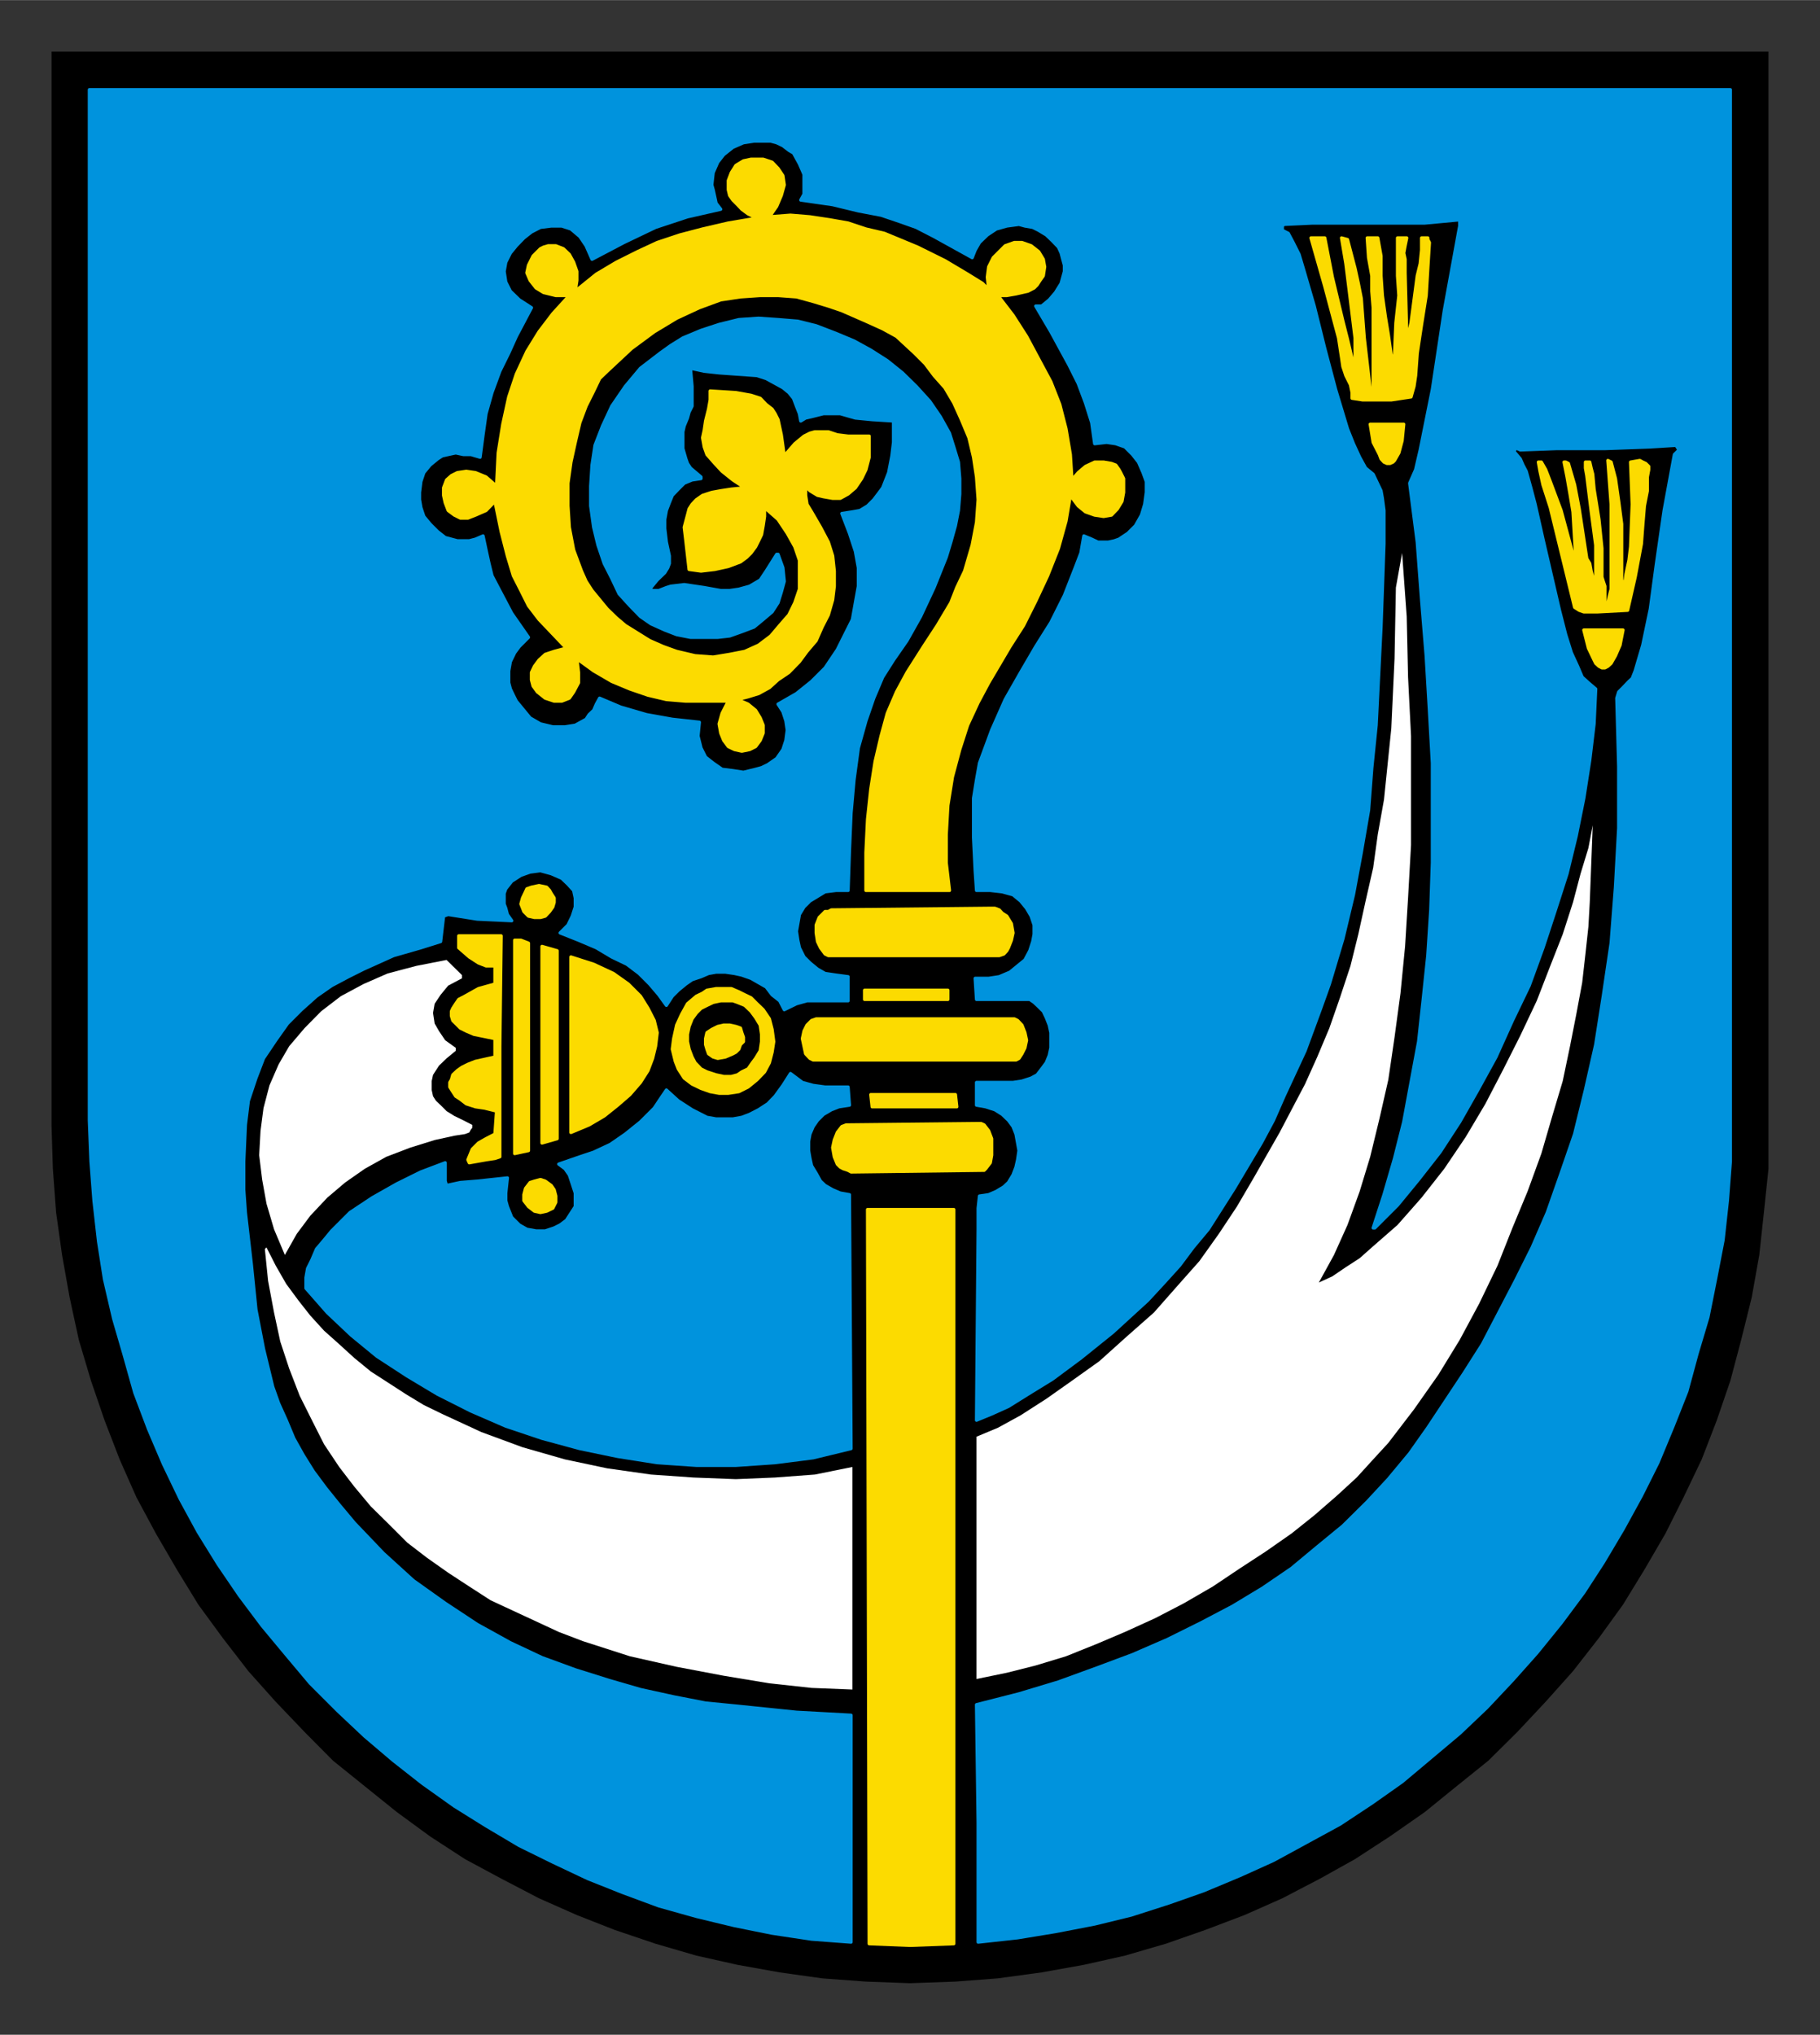
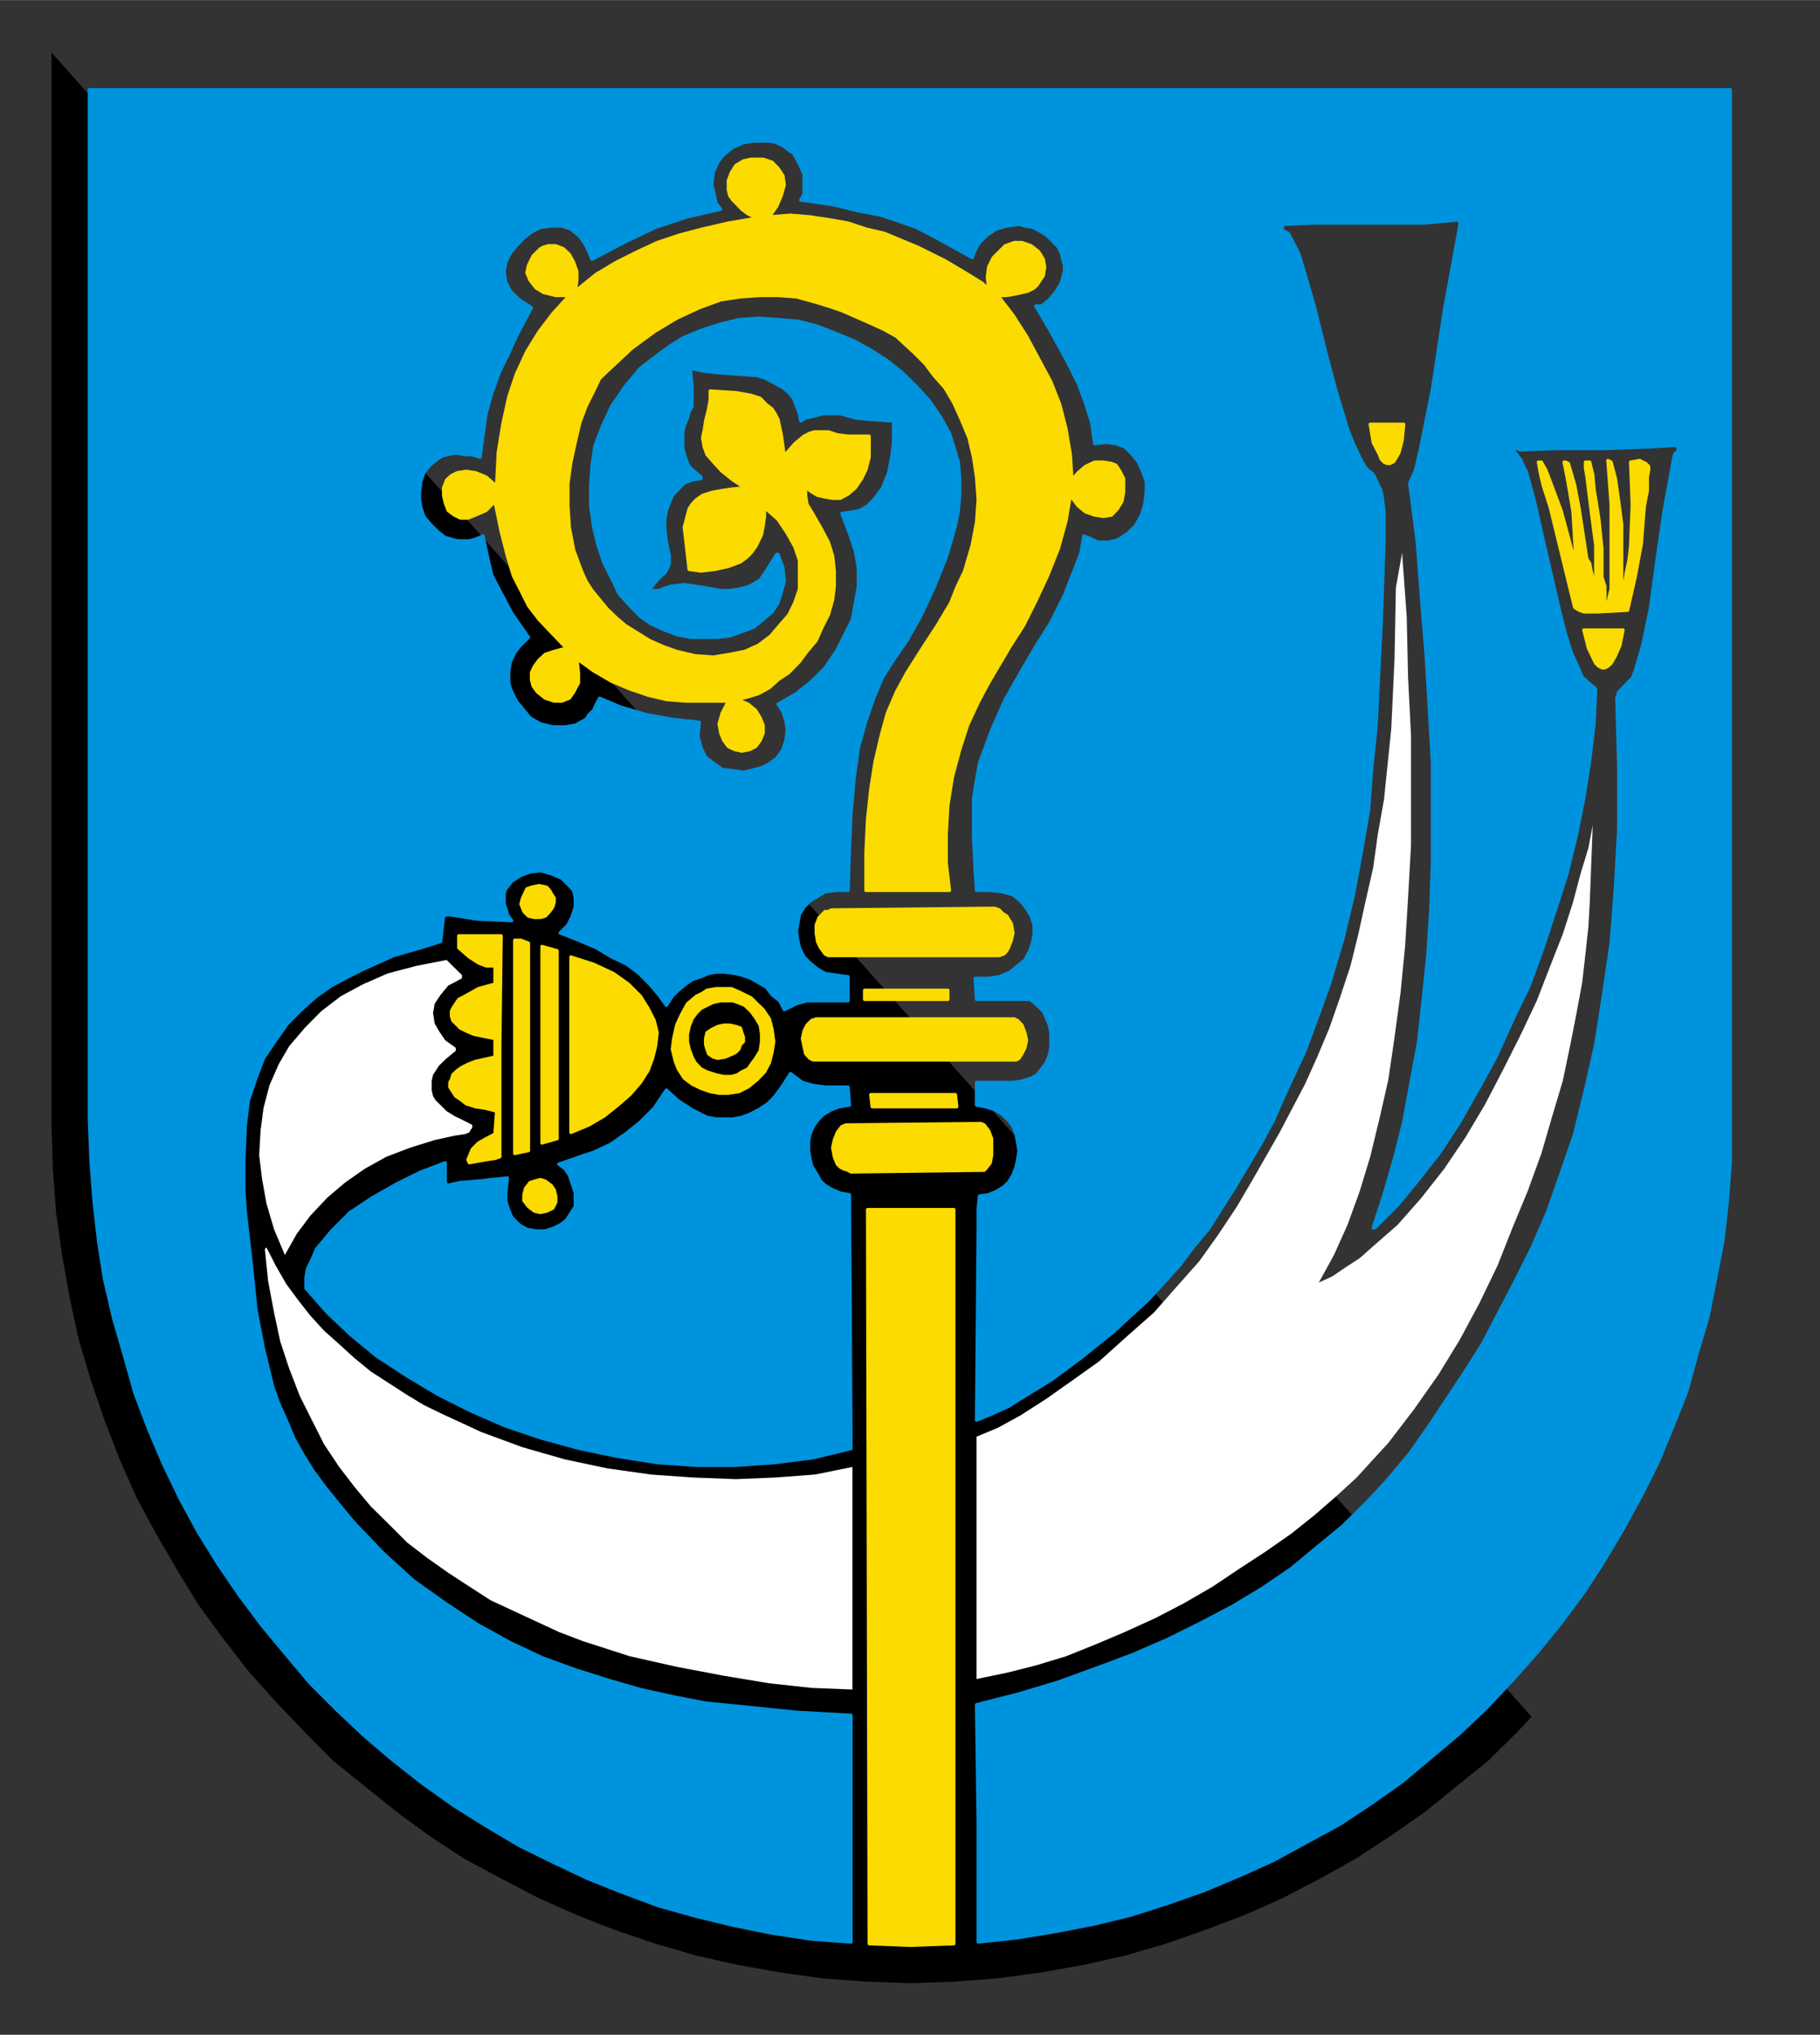
<svg xmlns="http://www.w3.org/2000/svg" version="1.0" width="687" height="768" viewBox="-2.381 -2.381 84.138 94.05" id="svg7901">
  <rect x="-2.381" y="-2.381" width="84.138" height="94.05" fill="#333333" stroke="none" />
  <defs id="defs7903">
    <clipPath id="clipPath3178">
-       <path d="M 354.48,410.28 L 418.19,410.28 L 418.19,338.65 L 354.48,338.65 L 354.48,410.28 z" id="path3180" />
+       <path d="M 354.48,410.28 L 418.19,410.28 L 354.48,338.65 L 354.48,410.28 z" id="path3180" />
    </clipPath>
    <clipPath id="clipPath3190">
      <path d="M 354.48,410.28 L 418.19,410.28 L 418.19,338.65 L 354.48,338.65 L 354.48,410.28 z" id="path3192" />
    </clipPath>
  </defs>
  <g transform="translate(-431.741,-7.718)" id="layer1">
    <g transform="matrix(1.25,0,0,1.25,-11.496,-415.707)" clip-path="url(#clipPath3178)" id="g3176">
      <g id="g3182">
        <path d="M 354.59,338.74 L 418.09,338.74 L 418.09,378.43 L 418.09,378.43 L 418.09,380.05 L 417.92,381.67 L 417.75,383.24 L 417.47,384.81 L 417.08,386.38 L 416.68,387.89 L 416.18,389.35 L 415.62,390.8 L 414.95,392.2 L 414.28,393.54 L 413.5,394.88 L 412.71,396.17 L 411.82,397.4 L 410.86,398.63 L 409.85,399.76 L 408.8,400.88 L 407.73,401.94 L 406.55,402.89 L 405.38,403.84 L 404.09,404.74 L 402.8,405.58 L 401.51,406.3 L 400.11,407.03 L 398.71,407.65 L 397.26,408.2 L 395.8,408.71 L 394.29,409.15 L 392.77,409.49 L 391.21,409.77 L 389.59,409.99 L 388.02,410.11 L 386.34,410.17 L 386.34,410.17 L 384.71,410.11 L 383.09,409.99 L 381.52,409.77 L 379.96,409.49 L 378.44,409.15 L 376.93,408.71 L 375.42,408.2 L 374.02,407.65 L 372.62,407.03 L 371.22,406.3 L 369.88,405.58 L 368.59,404.74 L 367.36,403.84 L 366.18,402.89 L 365,401.94 L 363.95,400.88 L 362.88,399.76 L 361.87,398.63 L 360.92,397.4 L 360.02,396.17 L 359.23,394.88 L 358.45,393.54 L 357.73,392.2 L 357.11,390.8 L 356.55,389.35 L 356.05,387.89 L 355.6,386.38 L 355.26,384.81 L 354.98,383.24 L 354.76,381.67 L 354.64,380.05 L 354.59,378.43 L 354.59,338.74 z" id="path3184" style="fill:#000000;fill-opacity:1;fill-rule:evenodd;stroke:none" />
      </g>
    </g>
    <g transform="matrix(1.25,0,0,1.25,-11.496,-415.707)" clip-path="url(#clipPath3190)" id="g3188">
      <path d="M 384.16,390.4 L 384.16,390.4 L 384.1,381.01 L 384.1,381.01 L 383.76,380.95 L 383.48,380.83 L 383.2,380.67 L 383.03,380.51 L 382.87,380.22 L 382.7,379.94 L 382.64,379.67 L 382.59,379.38 L 382.59,379.04 L 382.64,378.77 L 382.76,378.49 L 382.92,378.26 L 383.14,378.04 L 383.43,377.87 L 383.71,377.76 L 384.1,377.7 L 384.1,377.7 L 384.05,377.03 L 384.05,377.03 L 383.2,377.03 L 382.76,376.97 L 382.36,376.86 L 381.92,376.53 L 381.92,376.53 L 381.64,376.97 L 381.35,377.37 L 381.08,377.65 L 380.74,377.87 L 380.41,378.04 L 380.12,378.15 L 379.79,378.21 L 379.45,378.21 L 379.17,378.21 L 378.83,378.15 L 378.28,377.87 L 377.77,377.54 L 377.33,377.14 L 377.33,377.14 L 377.1,377.48 L 376.88,377.81 L 376.37,378.32 L 375.81,378.77 L 375.26,379.15 L 374.64,379.44 L 374.13,379.61 L 373.35,379.88 L 373.35,379.88 L 373.58,380.05 L 373.74,380.28 L 373.85,380.61 L 373.96,380.95 L 373.96,381.29 L 373.96,381.45 L 373.85,381.62 L 373.74,381.79 L 373.63,381.96 L 373.4,382.13 L 373.18,382.24 L 373.18,382.24 L 372.85,382.35 L 372.51,382.35 L 372.17,382.29 L 371.89,382.13 L 371.61,381.85 L 371.45,381.45 L 371.39,381.23 L 371.39,380.95 L 371.45,380.39 L 371.45,380.39 L 370.33,380.51 L 369.71,380.56 L 369.2,380.67 L 369.2,380.67 L 369.15,380.51 L 369.15,380.28 L 369.15,379.83 L 369.15,379.83 L 368.25,380.17 L 367.36,380.61 L 366.46,381.12 L 365.63,381.67 L 364.95,382.35 L 364.67,382.69 L 364.39,383.02 L 364.22,383.42 L 364.06,383.74 L 364,384.08 L 364,384.47 L 364,384.47 L 364.79,385.37 L 365.68,386.21 L 366.63,386.99 L 367.75,387.72 L 368.87,388.39 L 370.1,389.01 L 371.39,389.57 L 372.73,390.02 L 374.13,390.4 L 375.53,390.69 L 376.99,390.92 L 378.44,391.02 L 379.9,391.02 L 381.35,390.92 L 382.76,390.74 L 384.16,390.4 L 384.16,390.4 z" id="path3194" style="fill:#0093dd;fill-opacity:1;fill-rule:evenodd;stroke:#0093dd;stroke-width:0.12;stroke-linecap:round;stroke-linejoin:round;stroke-miterlimit:10;stroke-dasharray:none;stroke-opacity:1" />
      <path d="M 388.86,408.65 L 388.86,408.65 L 388.86,404.23 L 388.8,399.87 L 388.8,399.87 L 390.37,399.47 L 391.83,399.03 L 393.23,398.52 L 394.57,398.02 L 395.86,397.46 L 397.09,396.85 L 398.27,396.23 L 399.38,395.56 L 400.45,394.83 L 401.4,394.04 L 402.35,393.26 L 403.25,392.37 L 404.03,391.53 L 404.82,390.58 L 405.49,389.63 L 406.16,388.62 L 406.16,388.62 L 406.83,387.61 L 407.51,386.54 L 408.12,385.37 L 408.73,384.2 L 409.35,382.96 L 409.91,381.67 L 410.42,380.22 L 410.92,378.77 L 411.32,377.14 L 411.7,375.46 L 411.98,373.67 L 412.27,371.71 L 412.43,369.64 L 412.55,367.46 L 412.55,365.17 L 412.48,362.65 L 412.48,362.65 L 412.55,362.42 L 412.71,362.26 L 412.93,362.03 L 412.93,362.03 L 413.05,361.92 L 413.16,361.64 L 413.44,360.69 L 413.72,359.35 L 413.94,357.72 L 413.94,357.72 L 414.23,355.71 L 414.61,353.64 L 414.61,353.64 L 414.78,353.47 L 414.78,353.47 L 414.67,353.3 L 414.67,353.3 L 413.72,353.36 L 412.04,353.42 L 410.25,353.42 L 408.91,353.47 L 408.91,353.47 L 408.8,353.42 L 408.73,353.42 L 408.68,353.53 L 408.68,353.53 L 408.91,353.8 L 408.91,353.8 L 409.01,354.03 L 409.13,354.26 L 409.13,354.26 L 409.3,354.87 L 409.46,355.48 L 409.75,356.77 L 409.75,356.77 L 410.36,359.4 L 410.59,360.3 L 410.8,360.97 L 411.03,361.47 L 411.2,361.87 L 411.43,362.08 L 411.7,362.31 L 411.7,362.31 L 411.64,363.6 L 411.48,364.94 L 411.26,366.35 L 410.98,367.74 L 410.64,369.14 L 410.19,370.54 L 409.75,371.88 L 409.24,373.28 L 408.62,374.57 L 408.01,375.92 L 407.34,377.14 L 406.67,378.32 L 405.94,379.44 L 405.15,380.45 L 404.37,381.4 L 403.53,382.24 L 403.53,382.24 L 403.47,382.24 L 403.47,382.24 L 403.87,381.01 L 404.26,379.67 L 404.6,378.32 L 404.87,376.86 L 405.15,375.35 L 405.32,373.79 L 405.49,372.17 L 405.6,370.48 L 405.66,368.74 L 405.66,366.9 L 405.66,365.05 L 405.55,363.1 L 405.43,361.08 L 405.26,359.01 L 405.1,356.88 L 404.82,354.7 L 404.82,354.7 L 405.04,354.2 L 405.21,353.47 L 405.66,351.23 L 406.1,348.32 L 406.67,345.19 L 406.67,345.19 L 406.67,345.08 L 406.67,344.96 L 406.67,344.96 L 405.38,345.08 L 403.25,345.08 L 401.23,345.08 L 400.17,345.13 L 400.17,345.13 L 400.11,345.19 L 400.11,345.24 L 400.11,345.35 L 400.11,345.35 L 400.33,345.46 L 400.51,345.8 L 400.73,346.24 L 400.9,346.81 L 401.29,348.15 L 401.68,349.72 L 402.08,351.23 L 402.52,352.69 L 402.74,353.24 L 402.97,353.74 L 403.19,354.14 L 403.47,354.37 L 403.47,354.37 L 403.76,354.98 L 403.76,354.98 L 403.81,355.26 L 403.87,355.71 L 403.87,356.94 L 403.76,360.02 L 403.76,360.02 L 403.58,363.65 L 403.42,365.22 L 403.3,366.79 L 403.03,368.36 L 402.74,369.92 L 402.35,371.55 L 401.85,373.22 L 401.85,373.22 L 401.51,374.17 L 400.95,375.69 L 400.17,377.37 L 399.78,378.26 L 399.33,379.1 L 399.33,379.1 L 398.33,380.78 L 397.37,382.29 L 396.81,382.96 L 396.31,383.63 L 395.74,384.26 L 395.13,384.92 L 395.13,384.92 L 393.84,386.1 L 392.66,387.05 L 391.61,387.83 L 390.7,388.39 L 389.98,388.84 L 389.36,389.12 L 388.8,389.35 L 388.8,389.35 L 388.86,382.29 L 388.86,382.29 L 388.86,381.51 L 388.91,381.06 L 388.91,381.06 L 389.25,381.01 L 389.53,380.89 L 389.81,380.72 L 389.98,380.56 L 390.15,380.28 L 390.26,379.99 L 390.32,379.72 L 390.37,379.38 L 390.32,379.1 L 390.26,378.77 L 390.15,378.49 L 389.98,378.26 L 389.75,378.04 L 389.48,377.87 L 389.14,377.76 L 388.8,377.7 L 388.8,376.86 L 390.15,376.86 L 390.15,376.86 L 390.48,376.81 L 390.82,376.7 L 391.04,376.58 L 391.21,376.36 L 391.38,376.13 L 391.49,375.86 L 391.55,375.58 L 391.55,375.3 L 391.55,375.02 L 391.49,374.74 L 391.38,374.46 L 391.27,374.23 L 391.1,374.06 L 390.93,373.9 L 390.77,373.79 L 390.54,373.79 L 390.54,373.79 L 388.8,373.79 L 388.75,373.01 L 388.75,373.01 L 389.25,373.01 L 389.64,372.95 L 390.04,372.78 L 390.32,372.55 L 390.59,372.33 L 390.77,371.99 L 390.88,371.65 L 390.93,371.38 L 390.93,371.04 L 390.82,370.71 L 390.65,370.42 L 390.43,370.15 L 390.15,369.92 L 389.75,369.81 L 389.31,369.76 L 388.8,369.76 L 388.8,369.76 L 388.75,369.03 L 388.69,367.8 L 388.69,367.07 L 388.69,366.35 L 388.8,365.67 L 388.91,365.05 L 388.91,365.05 L 389.36,363.83 L 389.86,362.7 L 390.43,361.7 L 390.99,360.74 L 391.55,359.85 L 392.05,358.85 L 392.45,357.83 L 392.66,357.28 L 392.77,356.65 L 392.77,356.65 L 393.06,356.77 L 393.29,356.88 L 393.45,356.88 L 393.67,356.88 L 393.9,356.83 L 394.07,356.77 L 394.4,356.55 L 394.68,356.27 L 394.9,355.88 L 395.02,355.48 L 395.08,355.04 L 395.08,355.04 L 395.08,354.64 L 394.96,354.31 L 394.79,353.92 L 394.57,353.64 L 394.29,353.36 L 393.95,353.24 L 393.61,353.19 L 393.17,353.24 L 393.17,353.24 L 393.06,352.46 L 392.83,351.73 L 392.56,351.01 L 392.22,350.33 L 391.55,349.1 L 390.99,348.15 L 390.99,348.15 L 391.21,348.15 L 391.49,347.92 L 391.72,347.65 L 391.93,347.31 L 392.05,346.87 L 392.05,346.64 L 391.99,346.42 L 391.93,346.19 L 391.83,345.97 L 391.61,345.74 L 391.38,345.52 L 391.38,345.52 L 391.1,345.35 L 390.88,345.24 L 390.59,345.19 L 390.37,345.13 L 389.92,345.19 L 389.53,345.3 L 389.2,345.52 L 388.91,345.8 L 388.75,346.08 L 388.64,346.36 L 388.64,346.36 L 387.23,345.58 L 386.57,345.24 L 385.95,345.02 L 385.27,344.79 L 384.43,344.63 L 383.48,344.4 L 382.3,344.23 L 382.3,344.23 L 382.42,344.01 L 382.42,343.62 L 382.42,343.28 L 382.25,342.89 L 382.03,342.49 L 381.86,342.39 L 381.64,342.22 L 381.41,342.11 L 381.19,342.05 L 380.91,342.05 L 380.57,342.05 L 380.57,342.05 L 380.18,342.11 L 379.79,342.28 L 379.45,342.55 L 379.23,342.83 L 379.06,343.22 L 379.01,343.67 L 379.06,343.85 L 379.12,344.12 L 379.17,344.35 L 379.34,344.57 L 379.34,344.57 L 378.11,344.85 L 376.93,345.24 L 375.76,345.8 L 374.58,346.42 L 374.58,346.42 L 374.36,345.92 L 374.13,345.58 L 373.8,345.3 L 373.46,345.19 L 373.07,345.19 L 372.67,345.24 L 372.34,345.41 L 372.06,345.63 L 371.78,345.92 L 371.56,346.19 L 371.39,346.53 L 371.33,346.87 L 371.39,347.26 L 371.56,347.6 L 371.89,347.92 L 372.34,348.21 L 372.34,348.21 L 371.78,349.27 L 371.5,349.89 L 371.17,350.56 L 370.88,351.35 L 370.66,352.13 L 370.55,352.91 L 370.44,353.74 L 370.44,353.74 L 370.1,353.64 L 369.82,353.64 L 369.54,353.58 L 369.26,353.64 L 369.04,353.69 L 368.87,353.8 L 368.59,354.03 L 368.36,354.31 L 368.25,354.64 L 368.2,355.04 L 368.2,355.31 L 368.2,355.31 L 368.25,355.6 L 368.36,355.93 L 368.59,356.21 L 368.87,356.49 L 369.15,356.71 L 369.6,356.83 L 369.82,356.83 L 370.04,356.83 L 370.27,356.77 L 370.55,356.65 L 370.55,356.65 L 370.66,357.17 L 370.77,357.67 L 370.88,358.12 L 371.11,358.56 L 371.61,359.51 L 372.23,360.4 L 372.23,360.4 L 371.89,360.74 L 371.72,360.97 L 371.56,361.3 L 371.5,361.64 L 371.5,362.08 L 371.56,362.31 L 371.67,362.54 L 371.78,362.76 L 372.01,363.04 L 372.01,363.04 L 372.29,363.38 L 372.67,363.6 L 373.13,363.71 L 373.58,363.71 L 373.96,363.65 L 374.36,363.43 L 374.47,363.26 L 374.64,363.1 L 374.74,362.87 L 374.86,362.65 L 374.86,362.65 L 375.64,362.98 L 376.6,363.26 L 377.55,363.43 L 378.55,363.54 L 378.55,363.54 L 378.5,364.05 L 378.61,364.49 L 378.78,364.83 L 379.06,365.05 L 379.39,365.28 L 379.79,365.33 L 380.18,365.39 L 380.63,365.28 L 380.63,365.28 L 380.85,365.22 L 381.08,365.11 L 381.41,364.88 L 381.64,364.55 L 381.75,364.21 L 381.8,363.83 L 381.75,363.49 L 381.64,363.15 L 381.46,362.87 L 381.46,362.87 L 382.14,362.48 L 382.7,362.03 L 383.2,361.53 L 383.65,360.86 L 383.65,360.86 L 383.93,360.3 L 384.21,359.74 L 384.32,359.12 L 384.43,358.51 L 384.43,357.83 L 384.32,357.22 L 384.1,356.55 L 383.82,355.82 L 383.82,355.82 L 384.21,355.76 L 384.49,355.71 L 384.77,355.54 L 385,355.31 L 385.16,355.1 L 385.33,354.87 L 385.55,354.31 L 385.67,353.69 L 385.73,353.19 L 385.73,352.4 L 385.73,352.4 L 384.94,352.35 L 384.32,352.29 L 383.76,352.13 L 383.76,352.13 L 383.54,352.13 L 383.14,352.13 L 382.7,352.24 L 382.48,352.29 L 382.3,352.4 L 382.3,352.4 L 382.25,352.13 L 382.14,351.85 L 382.03,351.56 L 381.86,351.35 L 381.64,351.17 L 381.35,351.01 L 381.02,350.83 L 380.68,350.72 L 379.28,350.62 L 379.28,350.62 L 378.73,350.56 L 378.22,350.45 L 378.22,350.45 L 378.28,351.12 L 378.28,351.51 L 378.28,351.85 L 378.28,351.85 L 378.17,352.07 L 378.11,352.29 L 377.99,352.58 L 377.94,352.8 L 377.94,352.8 L 377.94,353.42 L 378.05,353.8 L 378.11,353.97 L 378.22,354.14 L 378.61,354.47 L 378.61,354.53 L 378.61,354.53 L 378.28,354.58 L 377.99,354.7 L 377.77,354.92 L 377.55,355.15 L 377.44,355.42 L 377.33,355.71 L 377.27,356.04 L 377.27,356.38 L 377.27,356.38 L 377.33,356.88 L 377.44,357.39 L 377.44,357.39 L 377.44,357.67 L 377.38,357.83 L 377.27,358.01 L 377.27,358.01 L 376.99,358.28 L 376.76,358.56 L 376.76,358.56 L 376.76,358.67 L 376.76,358.67 L 377.05,358.67 L 377.33,358.56 L 377.33,358.56 L 377.49,358.51 L 377.49,358.51 L 377.99,358.45 L 377.99,358.45 L 378.39,358.51 L 378.73,358.56 L 378.73,358.56 L 379.34,358.67 L 379.67,358.67 L 380.01,358.62 L 380.01,358.62 L 380.41,358.51 L 380.41,358.51 L 380.8,358.28 L 381.02,357.95 L 381.41,357.33 L 381.46,357.33 L 381.46,357.33 L 381.64,357.83 L 381.69,358.33 L 381.58,358.73 L 381.46,359.12 L 381.24,359.46 L 380.91,359.74 L 380.57,360.02 L 380.12,360.19 L 379.67,360.35 L 379.23,360.4 L 378.73,360.4 L 378.22,360.4 L 377.71,360.3 L 377.27,360.13 L 376.76,359.9 L 376.37,359.63 L 376.37,359.63 L 375.98,359.23 L 375.58,358.79 L 375.31,358.22 L 375.03,357.67 L 374.8,356.99 L 374.64,356.33 L 374.53,355.54 L 374.53,354.81 L 374.58,354.03 L 374.69,353.3 L 374.97,352.58 L 375.31,351.85 L 375.81,351.12 L 376.37,350.45 L 377.1,349.89 L 377.49,349.61 L 377.94,349.33 L 377.94,349.33 L 378.61,349.05 L 379.28,348.83 L 380.01,348.65 L 380.74,348.6 L 381.46,348.65 L 382.19,348.71 L 382.87,348.88 L 383.6,349.16 L 384.27,349.44 L 384.89,349.78 L 385.5,350.17 L 386.06,350.62 L 386.57,351.12 L 387.07,351.67 L 387.46,352.24 L 387.8,352.85 L 387.8,352.85 L 387.96,353.36 L 388.13,353.92 L 388.18,354.53 L 388.18,355.1 L 388.13,355.71 L 388.02,356.27 L 387.85,356.88 L 387.68,357.44 L 387.23,358.56 L 386.73,359.63 L 386.23,360.52 L 385.73,361.24 L 385.73,361.24 L 385.33,361.87 L 385,362.65 L 384.71,363.49 L 384.43,364.49 L 384.27,365.67 L 384.16,366.9 L 384.1,368.3 L 384.05,369.76 L 384.05,369.76 L 383.6,369.76 L 383.2,369.81 L 382.92,369.98 L 382.64,370.15 L 382.42,370.37 L 382.25,370.65 L 382.19,370.99 L 382.14,371.27 L 382.19,371.6 L 382.25,371.88 L 382.42,372.22 L 382.64,372.44 L 382.92,372.67 L 383.2,372.83 L 383.6,372.89 L 384.05,372.95 L 384.05,373.84 L 384.05,373.84 L 383.09,373.84 L 382.53,373.84 L 382.14,373.95 L 381.69,374.17 L 381.69,374.17 L 381.52,373.84 L 381.24,373.62 L 381.02,373.33 L 380.74,373.17 L 380.46,373.01 L 380.12,372.89 L 379.85,372.83 L 379.51,372.78 L 379.17,372.78 L 378.89,372.83 L 378.61,372.95 L 378.28,373.06 L 378.05,373.22 L 377.77,373.45 L 377.55,373.67 L 377.33,374.01 L 377.33,374.01 L 377.05,373.62 L 376.71,373.22 L 376.32,372.83 L 375.87,372.49 L 375.31,372.22 L 374.74,371.88 L 374.08,371.6 L 373.4,371.33 L 373.4,371.33 L 373.69,371.04 L 373.85,370.71 L 373.96,370.37 L 373.96,370.04 L 373.9,369.76 L 373.69,369.53 L 373.46,369.31 L 373.07,369.14 L 373.07,369.14 L 372.67,369.03 L 372.29,369.08 L 371.95,369.2 L 371.61,369.42 L 371.39,369.7 L 371.33,369.87 L 371.33,370.04 L 371.33,370.26 L 371.39,370.42 L 371.45,370.65 L 371.61,370.88 L 371.61,370.88 L 370.33,370.82 L 369.26,370.65 L 369.26,370.65 L 369.09,370.71 L 369.09,370.71 L 368.98,371.65 L 368.98,371.65 L 368.25,371.88 L 367.24,372.17 L 366.13,372.67 L 365.57,372.95 L 364.95,373.28 L 364.39,373.67 L 363.83,374.17 L 363.32,374.68 L 362.88,375.3 L 362.43,375.97 L 362.15,376.7 L 361.87,377.54 L 361.76,378.43 L 361.76,378.43 L 361.7,379.78 L 361.7,380.83 L 361.76,381.67 L 361.76,381.67 L 361.98,383.58 L 362.15,385.26 L 362.43,386.71 L 362.77,388.11 L 362.99,388.73 L 363.27,389.35 L 363.55,390.02 L 363.89,390.63 L 364.27,391.24 L 364.73,391.86 L 365.23,392.48 L 365.79,393.15 L 365.79,393.15 L 366.86,394.27 L 367.97,395.28 L 369.15,396.12 L 370.33,396.9 L 371.56,397.58 L 372.73,398.13 L 373.96,398.58 L 375.2,398.97 L 376.37,399.31 L 377.6,399.58 L 378.78,399.81 L 379.9,399.92 L 382.14,400.15 L 384.16,400.26 L 384.16,400.26 L 384.16,403.73 L 384.16,408.65 L 384.16,408.65 L 382.7,408.54 L 381.24,408.32 L 379.85,408.04 L 378.44,407.7 L 377.05,407.31 L 375.7,406.81 L 374.42,406.3 L 373.13,405.69 L 371.89,405.08 L 370.66,404.35 L 369.49,403.62 L 368.31,402.78 L 367.24,401.94 L 366.18,401.04 L 365.17,400.09 L 364.16,399.08 L 363.27,398.02 L 362.38,396.95 L 361.54,395.83 L 360.75,394.67 L 360.02,393.49 L 359.35,392.26 L 358.73,390.97 L 358.18,389.68 L 357.67,388.33 L 357.28,386.94 L 356.89,385.6 L 356.55,384.14 L 356.33,382.74 L 356.16,381.23 L 356.05,379.78 L 355.99,378.26 L 355.99,340.15 L 416.68,340.15 L 416.68,378.26 L 416.68,378.26 L 416.68,379.78 L 416.57,381.23 L 416.41,382.69 L 416.13,384.14 L 415.85,385.54 L 415.45,386.88 L 415.07,388.28 L 414.56,389.57 L 414,390.92 L 413.39,392.14 L 412.71,393.38 L 411.98,394.61 L 411.26,395.72 L 410.42,396.85 L 409.52,397.96 L 408.62,398.97 L 407.67,399.98 L 406.67,400.93 L 405.6,401.83 L 404.54,402.72 L 403.42,403.51 L 402.24,404.29 L 401.01,404.96 L 399.78,405.63 L 398.54,406.19 L 397.2,406.75 L 395.92,407.2 L 394.52,407.65 L 393.17,407.98 L 391.72,408.26 L 390.32,408.49 L 388.86,408.65 L 388.86,408.65 z" id="path3196" style="fill:#0093dd;fill-opacity:1;fill-rule:evenodd;stroke:#0093dd;stroke-width:0.12;stroke-linecap:round;stroke-linejoin:round;stroke-miterlimit:10;stroke-dasharray:none;stroke-opacity:1" />
      <path d="M 384.21,399.31 L 384.21,399.31 L 384.21,391.08 L 384.21,391.08 L 382.82,391.36 L 381.35,391.47 L 379.9,391.53 L 378.33,391.47 L 376.76,391.36 L 375.14,391.13 L 373.58,390.8 L 372.01,390.35 L 370.49,389.79 L 369.04,389.12 L 368.36,388.79 L 367.7,388.39 L 367.02,387.95 L 366.4,387.55 L 365.79,387.05 L 365.23,386.54 L 364.67,386.04 L 364.16,385.48 L 363.72,384.92 L 363.27,384.31 L 362.88,383.63 L 362.54,382.96 L 362.54,382.96 L 362.48,383.02 L 362.48,383.02 L 362.6,384.2 L 362.82,385.37 L 363.05,386.44 L 363.38,387.44 L 363.77,388.45 L 364.22,389.35 L 364.67,390.24 L 365.23,391.08 L 365.79,391.81 L 366.4,392.54 L 367.08,393.21 L 367.75,393.88 L 368.48,394.44 L 369.26,394.99 L 370.04,395.5 L 370.83,396.01 L 371.67,396.4 L 372.51,396.79 L 373.35,397.18 L 374.24,397.52 L 375.98,398.08 L 377.71,398.47 L 379.45,398.8 L 381.14,399.08 L 382.7,399.25 L 384.21,399.31 L 384.21,399.31 z" id="path3198" style="fill:#ffffff;fill-opacity:1;fill-rule:evenodd;stroke:none" />
      <path d="M 388.8,398.92 L 388.8,398.92 L 389.92,398.69 L 390.99,398.42 L 392.11,398.08 L 393.23,397.63 L 394.29,397.18 L 395.41,396.67 L 396.47,396.12 L 397.54,395.5 L 398.54,394.83 L 399.49,394.21 L 400.45,393.54 L 401.29,392.87 L 402.13,392.14 L 402.86,391.47 L 403.47,390.8 L 404.03,390.19 L 404.03,390.19 L 404.98,388.95 L 405.88,387.67 L 406.67,386.38 L 407.39,385.04 L 408.07,383.63 L 408.62,382.24 L 409.18,380.89 L 409.69,379.49 L 410.08,378.15 L 410.48,376.81 L 410.75,375.52 L 410.98,374.35 L 411.2,373.17 L 411.32,372.11 L 411.43,371.1 L 411.48,370.2 L 411.48,370.2 L 411.59,367.35 L 411.59,367.35 L 411.43,368.19 L 411.14,369.14 L 410.86,370.2 L 410.48,371.38 L 410.02,372.55 L 409.52,373.84 L 408.91,375.13 L 408.29,376.36 L 407.62,377.65 L 406.89,378.88 L 406.1,380.05 L 405.26,381.12 L 404.37,382.13 L 403.42,382.96 L 402.97,383.36 L 402.46,383.69 L 401.96,384.03 L 401.46,384.26 L 401.46,384.26 L 402.02,383.24 L 402.52,382.13 L 402.97,380.89 L 403.36,379.61 L 403.7,378.21 L 404.03,376.76 L 404.26,375.19 L 404.48,373.56 L 404.65,371.83 L 404.76,370.04 L 404.87,368.08 L 404.87,366.12 L 404.87,364.05 L 404.76,361.87 L 404.71,359.63 L 404.54,357.28 L 404.54,357.28 L 404.31,358.56 L 404.31,358.56 L 404.26,361.19 L 404.14,363.77 L 403.87,366.4 L 403.64,367.69 L 403.47,368.92 L 403.19,370.15 L 402.92,371.38 L 402.63,372.55 L 402.24,373.73 L 401.85,374.85 L 401.4,375.92 L 400.95,376.92 L 400.45,377.87 L 400.45,377.87 L 400.01,378.71 L 399.05,380.39 L 398.43,381.45 L 397.76,382.46 L 397.04,383.47 L 396.25,384.36 L 396.25,384.36 L 395.36,385.37 L 394.34,386.27 L 393.34,387.17 L 392.33,387.89 L 391.38,388.56 L 390.43,389.17 L 389.59,389.63 L 388.8,389.96 L 388.8,398.92 z" id="path3200" style="fill:#ffffff;fill-opacity:1;fill-rule:evenodd;stroke:none" />
      <path d="M 363.22,383.24 L 363.22,383.24 L 363.66,382.46 L 364.16,381.79 L 364.79,381.12 L 365.45,380.56 L 366.18,380.05 L 366.97,379.61 L 367.86,379.27 L 368.76,378.99 L 368.76,378.99 L 369.49,378.83 L 369.88,378.77 L 370.04,378.71 L 370.1,378.6 L 370.15,378.54 L 370.15,378.43 L 370.15,378.43 L 369.82,378.26 L 369.49,378.1 L 369.2,377.92 L 368.98,377.7 L 368.81,377.54 L 368.7,377.37 L 368.65,377.14 L 368.65,376.97 L 368.65,376.81 L 368.7,376.58 L 368.92,376.24 L 369.2,375.97 L 369.54,375.69 L 369.54,375.69 L 369.54,375.63 L 369.54,375.58 L 369.54,375.58 L 369.15,375.3 L 368.92,374.96 L 368.76,374.68 L 368.7,374.29 L 368.76,373.95 L 368.98,373.62 L 369.26,373.28 L 369.77,373.01 L 369.77,373.01 L 369.77,372.89 L 369.77,372.89 L 369.2,372.33 L 369.2,372.33 L 368.08,372.55 L 367.02,372.83 L 366.13,373.22 L 365.29,373.67 L 364.56,374.23 L 363.95,374.85 L 363.38,375.52 L 362.99,376.19 L 362.65,376.97 L 362.43,377.81 L 362.32,378.65 L 362.27,379.55 L 362.38,380.45 L 362.54,381.34 L 362.82,382.29 L 363.22,383.24 L 363.22,383.24 z" id="path3202" style="fill:#ffffff;fill-opacity:1;fill-rule:evenodd;stroke:none" />
      <path d="M 384.83,408.71 L 384.77,381.56 L 387.96,381.56 L 387.96,408.71 L 387.96,408.71 L 386.34,408.77 L 386.34,408.77 L 384.83,408.71 L 384.83,408.71 z" id="path3204" style="fill:#fcdb00;fill-opacity:1;fill-rule:evenodd;stroke:#fcdb00;stroke-width:0.12;stroke-linecap:round;stroke-linejoin:round;stroke-miterlimit:10;stroke-dasharray:none;stroke-opacity:1" />
      <path d="M 373.13,381.51 L 373.13,381.51 L 372.9,381.62 L 372.67,381.67 L 372.45,381.62 L 372.23,381.45 L 372.23,381.45 L 372.06,381.23 L 372.06,381.01 L 372.12,380.78 L 372.29,380.56 L 372.29,380.56 L 372.45,380.51 L 372.67,380.45 L 372.85,380.51 L 373.07,380.67 L 373.07,380.67 L 373.18,380.83 L 373.24,381.06 L 373.24,381.29 L 373.13,381.51 L 373.13,381.51 z" id="path3206" style="fill:#fcdb00;fill-opacity:1;fill-rule:evenodd;stroke:#fcdb00;stroke-width:0.12;stroke-linecap:round;stroke-linejoin:round;stroke-miterlimit:10;stroke-dasharray:none;stroke-opacity:1" />
      <path d="M 388.97,380.11 L 388.97,380.11 L 384.16,380.17 L 384.16,380.17 L 384.05,380.11 L 383.87,380.05 L 383.76,379.99 L 383.65,379.88 L 383.54,379.61 L 383.48,379.27 L 383.54,378.99 L 383.65,378.71 L 383.82,378.49 L 383.98,378.43 L 384.1,378.43 L 388.86,378.38 L 388.86,378.38 L 388.97,378.38 L 389.08,378.43 L 389.25,378.65 L 389.36,378.94 L 389.36,379.27 L 389.36,379.55 L 389.31,379.83 L 389.14,380.05 L 389.08,380.11 L 388.97,380.11 L 388.97,380.11 z" id="path3208" style="fill:#fcdb00;fill-opacity:1;fill-rule:evenodd;stroke:#fcdb00;stroke-width:0.12;stroke-linecap:round;stroke-linejoin:round;stroke-miterlimit:10;stroke-dasharray:none;stroke-opacity:1" />
      <path d="M 370.04,379.83 L 370.04,379.83 L 369.99,379.72 L 369.99,379.72 L 370.15,379.33 L 370.38,379.1 L 370.66,378.94 L 370.99,378.77 L 371.05,377.92 L 371.05,377.92 L 370.61,377.81 L 370.27,377.76 L 369.93,377.65 L 369.71,377.48 L 369.54,377.37 L 369.43,377.2 L 369.32,377.03 L 369.32,376.86 L 369.38,376.76 L 369.43,376.58 L 369.6,376.42 L 369.77,376.3 L 369.99,376.19 L 370.27,376.08 L 370.99,375.92 L 370.99,375.24 L 370.99,375.24 L 370.21,375.08 L 369.93,374.96 L 369.71,374.85 L 369.54,374.68 L 369.43,374.57 L 369.38,374.4 L 369.38,374.23 L 369.43,374.12 L 369.54,373.95 L 369.65,373.79 L 369.88,373.67 L 370.38,373.39 L 370.99,373.22 L 370.99,372.55 L 370.99,372.55 L 370.66,372.55 L 370.38,372.44 L 370.04,372.22 L 369.65,371.88 L 369.65,371.44 L 369.65,371.44 L 371.22,371.44 L 371.22,371.44 L 371.17,375.52 L 371.17,379.61 L 371.17,379.61 L 370.99,379.67 L 370.66,379.72 L 370.04,379.83 L 370.04,379.83 z" id="path3210" style="fill:#fcdb00;fill-opacity:1;fill-rule:evenodd;stroke:#fcdb00;stroke-width:0.12;stroke-linecap:round;stroke-linejoin:round;stroke-miterlimit:10;stroke-dasharray:none;stroke-opacity:1" />
      <path d="M 371.72,379.49 L 371.72,371.6 L 371.72,371.6 L 371.95,371.6 L 372.23,371.71 L 372.23,379.38 L 372.23,379.38 L 371.72,379.49 L 371.72,379.49 z" id="path3212" style="fill:#fcdb00;fill-opacity:1;fill-rule:evenodd;stroke:#fcdb00;stroke-width:0.12;stroke-linecap:round;stroke-linejoin:round;stroke-miterlimit:10;stroke-dasharray:none;stroke-opacity:1" />
      <path d="M 372.73,379.1 L 372.73,371.83 L 372.73,371.83 L 373.29,371.99 L 373.29,371.99 L 373.29,378.94 L 373.29,378.94 L 372.73,379.1 L 372.73,379.1 z" id="path3214" style="fill:#fcdb00;fill-opacity:1;fill-rule:evenodd;stroke:#fcdb00;stroke-width:0.12;stroke-linecap:round;stroke-linejoin:round;stroke-miterlimit:10;stroke-dasharray:none;stroke-opacity:1" />
      <path d="M 373.8,378.71 L 373.8,372.22 L 373.8,372.22 L 374.64,372.49 L 375.37,372.83 L 375.92,373.22 L 376.37,373.67 L 376.65,374.12 L 376.88,374.57 L 376.99,375.02 L 376.93,375.52 L 376.82,375.97 L 376.65,376.42 L 376.37,376.86 L 375.98,377.31 L 375.53,377.7 L 375.03,378.1 L 374.47,378.43 L 373.8,378.71 L 373.8,378.71 z" id="path3216" style="fill:#fcdb00;fill-opacity:1;fill-rule:evenodd;stroke:#fcdb00;stroke-width:0.12;stroke-linecap:round;stroke-linejoin:round;stroke-miterlimit:10;stroke-dasharray:none;stroke-opacity:1" />
      <path d="M 388.07,377.76 L 384.94,377.76 L 384.89,377.31 L 388.02,377.31 L 388.07,377.76 z" id="path3218" style="fill:#fcdb00;fill-opacity:1;fill-rule:evenodd;stroke:#fcdb00;stroke-width:0.12;stroke-linecap:round;stroke-linejoin:round;stroke-miterlimit:10;stroke-dasharray:none;stroke-opacity:1" />
      <path d="M 380.63,375.97 L 380.63,375.97 L 380.8,375.69 L 380.85,375.35 L 380.85,375.08 L 380.8,374.74 L 380.63,374.46 L 380.46,374.23 L 380.23,374.01 L 379.96,373.9 L 379.96,373.9 L 379.79,373.84 L 379.57,373.84 L 379.34,373.84 L 379.06,373.9 L 378.83,374.01 L 378.61,374.12 L 378.44,374.29 L 378.28,374.51 L 378.28,374.51 L 378.17,374.79 L 378.11,375.08 L 378.11,375.35 L 378.17,375.63 L 378.28,375.92 L 378.39,376.13 L 378.61,376.36 L 378.83,376.47 L 378.83,376.47 L 379.17,376.58 L 379.45,376.64 L 379.73,376.64 L 379.96,376.58 L 380.12,376.47 L 380.35,376.36 L 380.51,376.13 L 380.63,375.97 L 380.63,375.97 z M 380.35,377.03 L 380.35,377.03 L 380.01,377.2 L 379.62,377.26 L 379.28,377.26 L 378.95,377.2 L 378.61,377.08 L 378.28,376.92 L 377.99,376.7 L 377.77,376.36 L 377.77,376.36 L 377.66,376.08 L 377.55,375.63 L 377.6,375.24 L 377.71,374.74 L 377.89,374.35 L 378.11,373.95 L 378.44,373.67 L 378.67,373.56 L 378.83,373.45 L 378.83,373.45 L 379.17,373.39 L 379.45,373.39 L 379.73,373.39 L 380.01,373.51 L 380.23,373.62 L 380.46,373.73 L 380.68,373.95 L 380.91,374.17 L 380.91,374.17 L 381.14,374.51 L 381.24,374.9 L 381.3,375.35 L 381.24,375.74 L 381.14,376.13 L 380.96,376.47 L 380.68,376.76 L 380.35,377.03 L 380.35,377.03 z" id="path3220" style="fill:#fcdb00;fill-opacity:1;fill-rule:evenodd;stroke:#fcdb00;stroke-width:0.12;stroke-linecap:round;stroke-linejoin:round;stroke-miterlimit:10;stroke-dasharray:none;stroke-opacity:1" />
      <path d="M 382.87,376.03 L 382.87,376.03 L 382.76,376.03 L 382.64,375.97 L 382.48,375.8 L 382.42,375.52 L 382.36,375.24 L 382.42,374.96 L 382.53,374.74 L 382.7,374.57 L 382.87,374.51 L 382.98,374.51 L 382.98,374.51 L 390.09,374.51 L 390.09,374.51 L 390.2,374.51 L 390.32,374.57 L 390.48,374.74 L 390.59,375.02 L 390.65,375.3 L 390.59,375.58 L 390.48,375.8 L 390.37,375.97 L 390.26,376.03 L 390.15,376.03 L 382.87,376.03 z" id="path3222" style="fill:#fcdb00;fill-opacity:1;fill-rule:evenodd;stroke:#fcdb00;stroke-width:0.12;stroke-linecap:round;stroke-linejoin:round;stroke-miterlimit:10;stroke-dasharray:none;stroke-opacity:1" />
      <path d="M 379.06,375.92 L 379.06,375.92 L 378.89,375.8 L 378.83,375.63 L 378.78,375.46 L 378.78,375.24 L 378.78,375.24 L 378.83,375.02 L 379.01,374.9 L 379.23,374.79 L 379.45,374.74 L 379.67,374.74 L 379.9,374.79 L 380.07,374.85 L 380.12,375.02 L 380.12,375.02 L 380.18,375.19 L 380.18,375.35 L 380.07,375.46 L 380.01,375.63 L 380.01,375.63 L 379.9,375.74 L 379.79,375.8 L 379.51,375.92 L 379.23,375.97 L 379.06,375.92 L 379.06,375.92 z" id="path3224" style="fill:#fcdb00;fill-opacity:1;fill-rule:evenodd;stroke:#fcdb00;stroke-width:0.12;stroke-linecap:round;stroke-linejoin:round;stroke-miterlimit:10;stroke-dasharray:none;stroke-opacity:1" />
      <path d="M 384.66,373.79 L 384.66,373.45 L 387.74,373.45 L 387.74,373.45 L 387.74,373.79 L 384.66,373.79 z" id="path3226" style="fill:#fcdb00;fill-opacity:1;fill-rule:evenodd;stroke:#fcdb00;stroke-width:0.12;stroke-linecap:round;stroke-linejoin:round;stroke-miterlimit:10;stroke-dasharray:none;stroke-opacity:1" />
      <path d="M 389.25,370.42 L 389.25,370.42 L 389.48,370.42 L 389.64,370.48 L 389.75,370.6 L 389.92,370.71 L 390.09,370.99 L 390.15,371.33 L 390.09,371.6 L 389.98,371.88 L 389.92,371.99 L 389.81,372.11 L 389.64,372.17 L 389.48,372.17 L 383.48,372.17 L 383.48,372.17 L 383.32,372.17 L 383.2,372.11 L 383.03,371.88 L 382.92,371.65 L 382.87,371.33 L 382.87,371.04 L 382.98,370.76 L 383.2,370.54 L 383.32,370.54 L 383.43,370.48 L 389.25,370.42 z" id="path3228" style="fill:#fcdb00;fill-opacity:1;fill-rule:evenodd;stroke:#fcdb00;stroke-width:0.12;stroke-linecap:round;stroke-linejoin:round;stroke-miterlimit:10;stroke-dasharray:none;stroke-opacity:1" />
      <path d="M 372.23,370.71 L 372.23,370.71 L 372.06,370.54 L 371.95,370.26 L 372.01,370.04 L 372.12,369.81 L 372.12,369.81 L 372.17,369.7 L 372.34,369.64 L 372.62,369.58 L 372.9,369.64 L 373.01,369.76 L 373.07,369.87 L 373.07,369.87 L 373.18,370.04 L 373.18,370.2 L 373.13,370.37 L 373.01,370.54 L 373.01,370.54 L 372.85,370.71 L 372.67,370.76 L 372.45,370.76 L 372.23,370.71 L 372.23,370.71 z" id="path3230" style="fill:#fcdb00;fill-opacity:1;fill-rule:evenodd;stroke:#fcdb00;stroke-width:0.12;stroke-linecap:round;stroke-linejoin:round;stroke-miterlimit:10;stroke-dasharray:none;stroke-opacity:1" />
      <path d="M 384.71,369.76 L 384.71,369.76 L 384.71,368.36 L 384.77,367.13 L 384.89,366.01 L 385.05,364.99 L 385.27,364.05 L 385.5,363.21 L 385.84,362.42 L 386.23,361.7 L 386.23,361.7 L 386.84,360.74 L 387.35,359.96 L 387.85,359.12 L 388.07,358.56 L 388.36,357.95 L 388.36,357.95 L 388.64,356.99 L 388.8,356.15 L 388.86,355.31 L 388.8,354.47 L 388.69,353.74 L 388.52,353.02 L 388.24,352.35 L 387.96,351.73 L 387.63,351.17 L 387.23,350.72 L 386.9,350.28 L 386.51,349.89 L 385.84,349.27 L 385.33,348.99 L 385.33,348.99 L 384.71,348.71 L 383.82,348.32 L 383.32,348.15 L 382.76,347.98 L 382.14,347.81 L 381.46,347.76 L 380.8,347.76 L 380.07,347.81 L 379.34,347.92 L 378.55,348.21 L 377.71,348.6 L 376.88,349.1 L 376.04,349.72 L 375.14,350.56 L 375.14,350.56 L 374.86,350.83 L 374.64,351.29 L 374.36,351.85 L 374.13,352.46 L 373.96,353.19 L 373.8,353.92 L 373.69,354.7 L 373.69,355.54 L 373.74,356.33 L 373.9,357.17 L 374.19,357.95 L 374.36,358.33 L 374.58,358.67 L 374.86,359.01 L 375.14,359.35 L 375.48,359.68 L 375.81,359.96 L 376.26,360.24 L 376.71,360.52 L 377.21,360.74 L 377.71,360.92 L 377.71,360.92 L 378.39,361.08 L 379.06,361.13 L 379.67,361.03 L 380.23,360.92 L 380.74,360.69 L 381.19,360.35 L 381.52,359.96 L 381.86,359.57 L 382.08,359.12 L 382.25,358.62 L 382.25,358.12 L 382.25,357.55 L 382.08,357.05 L 381.8,356.55 L 381.46,356.04 L 380.96,355.6 L 380.96,355.6 L 380.96,355.93 L 380.91,356.27 L 380.85,356.6 L 380.74,356.83 L 380.63,357.05 L 380.46,357.28 L 380.3,357.44 L 380.07,357.61 L 379.62,357.78 L 379.12,357.89 L 378.61,357.95 L 378.17,357.89 L 378.17,357.89 L 378.05,356.83 L 377.99,356.33 L 378.11,355.88 L 378.17,355.65 L 378.28,355.48 L 378.44,355.31 L 378.67,355.15 L 379.01,355.04 L 379.34,354.98 L 379.73,354.92 L 380.23,354.87 L 380.23,354.87 L 379.79,354.58 L 379.39,354.26 L 379.12,353.97 L 378.83,353.64 L 378.83,353.64 L 378.73,353.36 L 378.67,353.02 L 378.73,352.74 L 378.78,352.4 L 378.78,352.4 L 378.89,351.96 L 378.95,351.62 L 378.95,351.29 L 378.95,351.29 L 379.9,351.35 L 380.46,351.45 L 380.8,351.56 L 380.8,351.56 L 381.02,351.79 L 381.24,351.96 L 381.35,352.13 L 381.46,352.35 L 381.58,352.91 L 381.69,353.69 L 381.69,353.69 L 382.08,353.24 L 382.42,352.96 L 382.64,352.85 L 382.82,352.8 L 383.03,352.8 L 383.32,352.8 L 383.32,352.8 L 383.65,352.91 L 384.05,352.96 L 384.43,352.96 L 384.83,352.96 L 384.83,352.96 L 384.83,353.74 L 384.71,354.2 L 384.55,354.53 L 384.55,354.53 L 384.32,354.87 L 384.05,355.1 L 383.76,355.26 L 383.48,355.26 L 383.14,355.2 L 382.92,355.15 L 382.64,354.98 L 382.48,354.81 L 382.48,354.81 L 382.48,355.15 L 382.48,355.15 L 382.53,355.48 L 382.7,355.76 L 383.03,356.33 L 383.03,356.33 L 383.32,356.88 L 383.48,357.39 L 383.54,357.95 L 383.54,358.51 L 383.48,359.01 L 383.32,359.57 L 383.09,360.02 L 382.87,360.52 L 382.53,360.92 L 382.25,361.3 L 381.86,361.7 L 381.46,361.97 L 381.14,362.26 L 380.74,362.48 L 380.35,362.6 L 379.96,362.7 L 379.96,362.7 L 380.35,362.87 L 380.63,363.1 L 380.8,363.38 L 380.91,363.65 L 380.91,363.94 L 380.8,364.21 L 380.63,364.44 L 380.41,364.55 L 380.41,364.55 L 380.12,364.61 L 379.85,364.55 L 379.62,364.44 L 379.45,364.21 L 379.34,363.94 L 379.28,363.6 L 379.39,363.21 L 379.62,362.76 L 379.62,362.76 L 378.83,362.76 L 378.05,362.76 L 377.33,362.7 L 376.65,362.54 L 375.98,362.31 L 375.31,362.03 L 374.64,361.64 L 374.02,361.19 L 374.02,361.19 L 374.08,361.7 L 374.08,362.08 L 373.9,362.42 L 373.74,362.65 L 373.46,362.76 L 373.18,362.76 L 372.85,362.65 L 372.56,362.42 L 372.56,362.42 L 372.4,362.2 L 372.34,361.97 L 372.34,361.7 L 372.45,361.47 L 372.62,361.24 L 372.85,361.03 L 373.18,360.92 L 373.63,360.8 L 373.63,360.8 L 372.62,359.74 L 372.23,359.23 L 371.95,358.67 L 371.67,358.12 L 371.45,357.39 L 371.22,356.49 L 370.99,355.37 L 370.99,355.37 L 370.66,355.71 L 370.27,355.88 L 369.99,355.99 L 369.71,355.99 L 369.49,355.88 L 369.26,355.71 L 369.15,355.42 L 369.09,355.15 L 369.09,355.15 L 369.09,354.87 L 369.2,354.58 L 369.38,354.42 L 369.6,354.31 L 369.93,354.26 L 370.27,354.31 L 370.66,354.47 L 371.05,354.81 L 371.05,354.81 L 371.11,353.58 L 371.28,352.52 L 371.5,351.51 L 371.78,350.67 L 372.17,349.83 L 372.62,349.1 L 373.13,348.43 L 373.74,347.76 L 373.74,347.76 L 373.24,347.76 L 372.79,347.65 L 372.51,347.48 L 372.29,347.2 L 372.17,346.92 L 372.23,346.64 L 372.4,346.3 L 372.67,346.03 L 372.67,346.03 L 372.79,345.97 L 372.96,345.92 L 373.13,345.92 L 373.24,345.92 L 373.52,346.03 L 373.74,346.24 L 373.9,346.53 L 374.02,346.87 L 374.02,347.2 L 373.96,347.6 L 373.96,347.6 L 374.74,346.97 L 375.48,346.53 L 376.26,346.14 L 376.99,345.8 L 377.83,345.52 L 378.67,345.3 L 379.62,345.08 L 380.68,344.9 L 380.68,344.9 L 380.35,344.74 L 380.12,344.57 L 379.96,344.4 L 379.79,344.23 L 379.67,344.06 L 379.62,343.85 L 379.62,343.51 L 379.73,343.22 L 379.9,342.95 L 380.18,342.78 L 380.46,342.72 L 380.46,342.72 L 380.91,342.72 L 381.24,342.83 L 381.46,343.06 L 381.64,343.33 L 381.69,343.67 L 381.58,344.06 L 381.41,344.46 L 381.14,344.85 L 381.14,344.85 L 381.92,344.79 L 382.64,344.85 L 383.37,344.96 L 384.05,345.08 L 384.71,345.3 L 385.39,345.46 L 386.62,345.97 L 387.63,346.47 L 388.47,346.97 L 389.02,347.31 L 389.25,347.54 L 389.25,347.54 L 389.2,347.08 L 389.25,346.7 L 389.42,346.36 L 389.64,346.14 L 389.86,345.92 L 390.2,345.8 L 390.48,345.8 L 390.82,345.92 L 390.82,345.92 L 391.1,346.14 L 391.27,346.42 L 391.32,346.7 L 391.27,347.03 L 391.15,347.2 L 391.04,347.37 L 390.93,347.48 L 390.7,347.6 L 390.48,347.65 L 390.26,347.7 L 389.92,347.76 L 389.59,347.76 L 389.59,347.76 L 390.15,348.49 L 390.65,349.27 L 391.1,350.11 L 391.55,350.95 L 391.88,351.79 L 392.11,352.69 L 392.27,353.64 L 392.33,354.58 L 392.33,354.58 L 392.56,354.31 L 392.83,354.08 L 393.17,353.92 L 393.5,353.92 L 393.79,353.97 L 393.95,354.03 L 394.07,354.2 L 394.13,354.31 L 394.24,354.53 L 394.24,354.76 L 394.24,355.04 L 394.24,355.04 L 394.18,355.37 L 394.01,355.65 L 393.79,355.88 L 393.5,355.93 L 393.17,355.88 L 392.83,355.76 L 392.56,355.54 L 392.27,355.15 L 392.27,355.15 L 392.11,356.1 L 391.83,357.11 L 391.43,358.12 L 390.99,359.06 L 390.54,359.96 L 390.04,360.74 L 389.25,362.08 L 389.25,362.08 L 388.86,362.81 L 388.47,363.65 L 388.18,364.55 L 387.91,365.56 L 387.74,366.62 L 387.68,367.69 L 387.68,368.74 L 387.8,369.76 L 384.71,369.76 z" id="path3232" style="fill:#fcdb00;fill-opacity:1;fill-rule:evenodd;stroke:#fcdb00;stroke-width:0.12;stroke-linecap:round;stroke-linejoin:round;stroke-miterlimit:10;stroke-dasharray:none;stroke-opacity:1" />
      <path d="M 412.88,359.4 L 412.88,359.4 L 411.76,359.46 L 411.26,359.46 L 411.09,359.4 L 410.92,359.29 L 410.92,359.29 L 410.02,355.6 L 410.02,355.6 L 409.75,354.76 L 409.64,354.26 L 409.58,353.92 L 409.69,353.92 L 409.69,353.92 L 409.85,354.2 L 410.02,354.64 L 410.42,355.71 L 410.98,357.78 L 410.98,357.78 L 410.92,356.77 L 410.86,355.76 L 410.86,355.76 L 410.75,355.1 L 410.75,355.1 L 410.64,354.47 L 410.53,353.92 L 410.53,353.92 L 410.59,353.92 L 410.69,353.97 L 410.69,353.97 L 410.92,354.76 L 411.09,355.65 L 411.37,357.49 L 411.37,357.49 L 411.48,357.67 L 411.48,357.67 L 411.53,357.95 L 411.59,358.17 L 411.59,358.62 L 411.59,358.62 L 411.7,358.45 L 411.7,358.06 L 411.7,356.99 L 411.53,355.71 L 411.37,354.42 L 411.37,354.42 L 411.32,354.14 L 411.32,353.92 L 411.48,353.92 L 411.48,353.92 L 411.53,354.14 L 411.59,354.37 L 411.64,354.92 L 411.64,354.92 L 411.82,356.04 L 411.82,356.04 L 411.93,357.11 L 411.93,358.17 L 411.93,358.17 L 411.98,358.33 L 412.04,358.51 L 412.04,358.51 L 412.04,358.85 L 412.04,359.17 L 412.15,359.12 L 412.15,359.12 L 412.21,358.85 L 412.21,358.85 L 412.27,358.62 L 412.27,358.39 L 412.27,358.39 L 412.27,356.77 L 412.27,356.77 L 412.27,355.48 L 412.27,355.48 L 412.15,353.86 L 412.15,353.86 L 412.27,353.92 L 412.27,353.92 L 412.43,354.53 L 412.55,355.37 L 412.66,356.21 L 412.66,356.88 L 412.66,358.12 L 412.66,358.12 L 412.66,358.28 L 412.71,358.39 L 412.77,358.45 L 412.77,358.45 L 412.82,358.06 L 412.82,358.06 L 412.93,357.55 L 412.99,357.05 L 412.99,357.05 L 413.05,355.48 L 412.99,353.92 L 412.99,353.92 L 413.33,353.86 L 413.44,353.92 L 413.55,353.97 L 413.55,353.97 L 413.66,354.08 L 413.66,354.2 L 413.61,354.47 L 413.61,354.47 L 413.61,354.98 L 413.5,355.54 L 413.5,355.54 L 413.44,356.27 L 413.39,356.94 L 413.39,356.94 L 413.16,358.17 L 412.88,359.4 L 412.88,359.4 z" id="path3234" style="fill:#fcdb00;fill-opacity:1;fill-rule:evenodd;stroke:#fcdb00;stroke-width:0.12;stroke-linecap:round;stroke-linejoin:round;stroke-miterlimit:10;stroke-dasharray:none;stroke-opacity:1" />
-       <path d="M 404.87,351.51 L 404.87,351.51 L 404.54,351.56 L 404.14,351.62 L 403.47,351.62 L 403.47,351.62 L 403.08,351.62 L 402.69,351.56 L 402.69,351.56 L 402.69,351.35 L 402.63,351.06 L 402.63,351.06 L 402.46,350.72 L 402.46,350.72 L 402.35,350.39 L 402.3,350.05 L 402.19,349.33 L 402.19,349.33 L 401.68,347.42 L 401.17,345.63 L 401.68,345.63 L 401.68,345.63 L 401.96,347.08 L 402.35,348.71 L 402.35,348.71 L 402.52,349.38 L 402.52,349.38 L 402.8,350.56 L 402.8,350.56 L 402.8,349.94 L 402.8,349.33 L 402.8,349.33 L 402.58,347.54 L 402.58,347.54 L 402.46,346.58 L 402.3,345.63 L 402.3,345.63 L 402.52,345.69 L 402.52,345.69 L 402.8,346.76 L 402.92,347.31 L 403.03,347.87 L 403.03,347.87 L 403.14,349.33 L 403.14,349.33 L 403.36,351.23 L 403.36,351.23 L 403.36,351.35 L 403.47,351.35 L 403.47,351.35 L 403.47,349.78 L 403.47,348.21 L 403.47,348.21 L 403.42,347.6 L 403.42,347.03 L 403.42,347.03 L 403.3,346.36 L 403.25,345.63 L 403.25,345.63 L 403.64,345.63 L 403.64,345.63 L 403.76,346.3 L 403.76,347.03 L 403.81,347.76 L 403.92,348.54 L 403.92,348.54 L 404.03,349.21 L 404.03,349.21 L 404.14,349.99 L 404.2,350.05 L 404.2,350.05 L 404.26,349.94 L 404.26,349.94 L 404.31,348.77 L 404.31,348.77 L 404.42,347.76 L 404.42,347.76 L 404.37,347.03 L 404.37,345.63 L 404.37,345.63 L 404.71,345.63 L 404.71,345.63 L 404.65,345.92 L 404.65,345.92 L 404.6,346.19 L 404.65,346.42 L 404.65,346.92 L 404.65,346.92 L 404.71,349.21 L 404.71,349.21 L 404.82,348.99 L 404.87,348.77 L 404.87,348.77 L 405.1,347.03 L 405.1,347.03 L 405.21,346.58 L 405.21,346.58 L 405.26,346.08 L 405.26,345.63 L 405.26,345.63 L 405.38,345.63 L 405.43,345.63 L 405.43,345.63 L 405.49,345.63 L 405.49,345.69 L 405.55,345.8 L 405.55,345.8 L 405.49,346.76 L 405.43,347.76 L 405.43,347.76 L 405.26,348.83 L 405.1,349.89 L 405.1,349.89 L 405.04,350.72 L 404.98,351.12 L 404.87,351.51 L 404.87,351.51 z" id="path3236" style="fill:#fcdb00;fill-opacity:1;fill-rule:evenodd;stroke:#fcdb00;stroke-width:0.12;stroke-linecap:round;stroke-linejoin:round;stroke-miterlimit:10;stroke-dasharray:none;stroke-opacity:1" />
      <path d="M 412.71,360.13 L 412.71,360.13 L 411.26,360.13 L 411.26,360.13 L 411.43,360.8 L 411.64,361.24 L 411.7,361.36 L 411.82,361.47 L 411.93,361.53 L 412.04,361.53 L 412.15,361.47 L 412.27,361.36 L 412.43,361.08 L 412.6,360.69 L 412.71,360.13 L 412.71,360.13 z" id="path3238" style="fill:#fcdb00;fill-opacity:1;fill-rule:evenodd;stroke:#fcdb00;stroke-width:0.12;stroke-linecap:round;stroke-linejoin:round;stroke-miterlimit:10;stroke-dasharray:none;stroke-opacity:1" />
      <path d="M 404.6,352.52 L 404.6,352.52 L 403.36,352.52 L 403.36,352.52 L 403.47,353.19 L 403.7,353.64 L 403.76,353.8 L 403.87,353.92 L 403.98,353.97 L 404.09,353.97 L 404.2,353.92 L 404.26,353.86 L 404.42,353.58 L 404.54,353.13 L 404.6,352.52 L 404.6,352.52 z" id="path3240" style="fill:#fcdb00;fill-opacity:1;fill-rule:evenodd;stroke:#fcdb00;stroke-width:0.12;stroke-linecap:round;stroke-linejoin:round;stroke-miterlimit:10;stroke-dasharray:none;stroke-opacity:1" />
    </g>
  </g>
</svg>